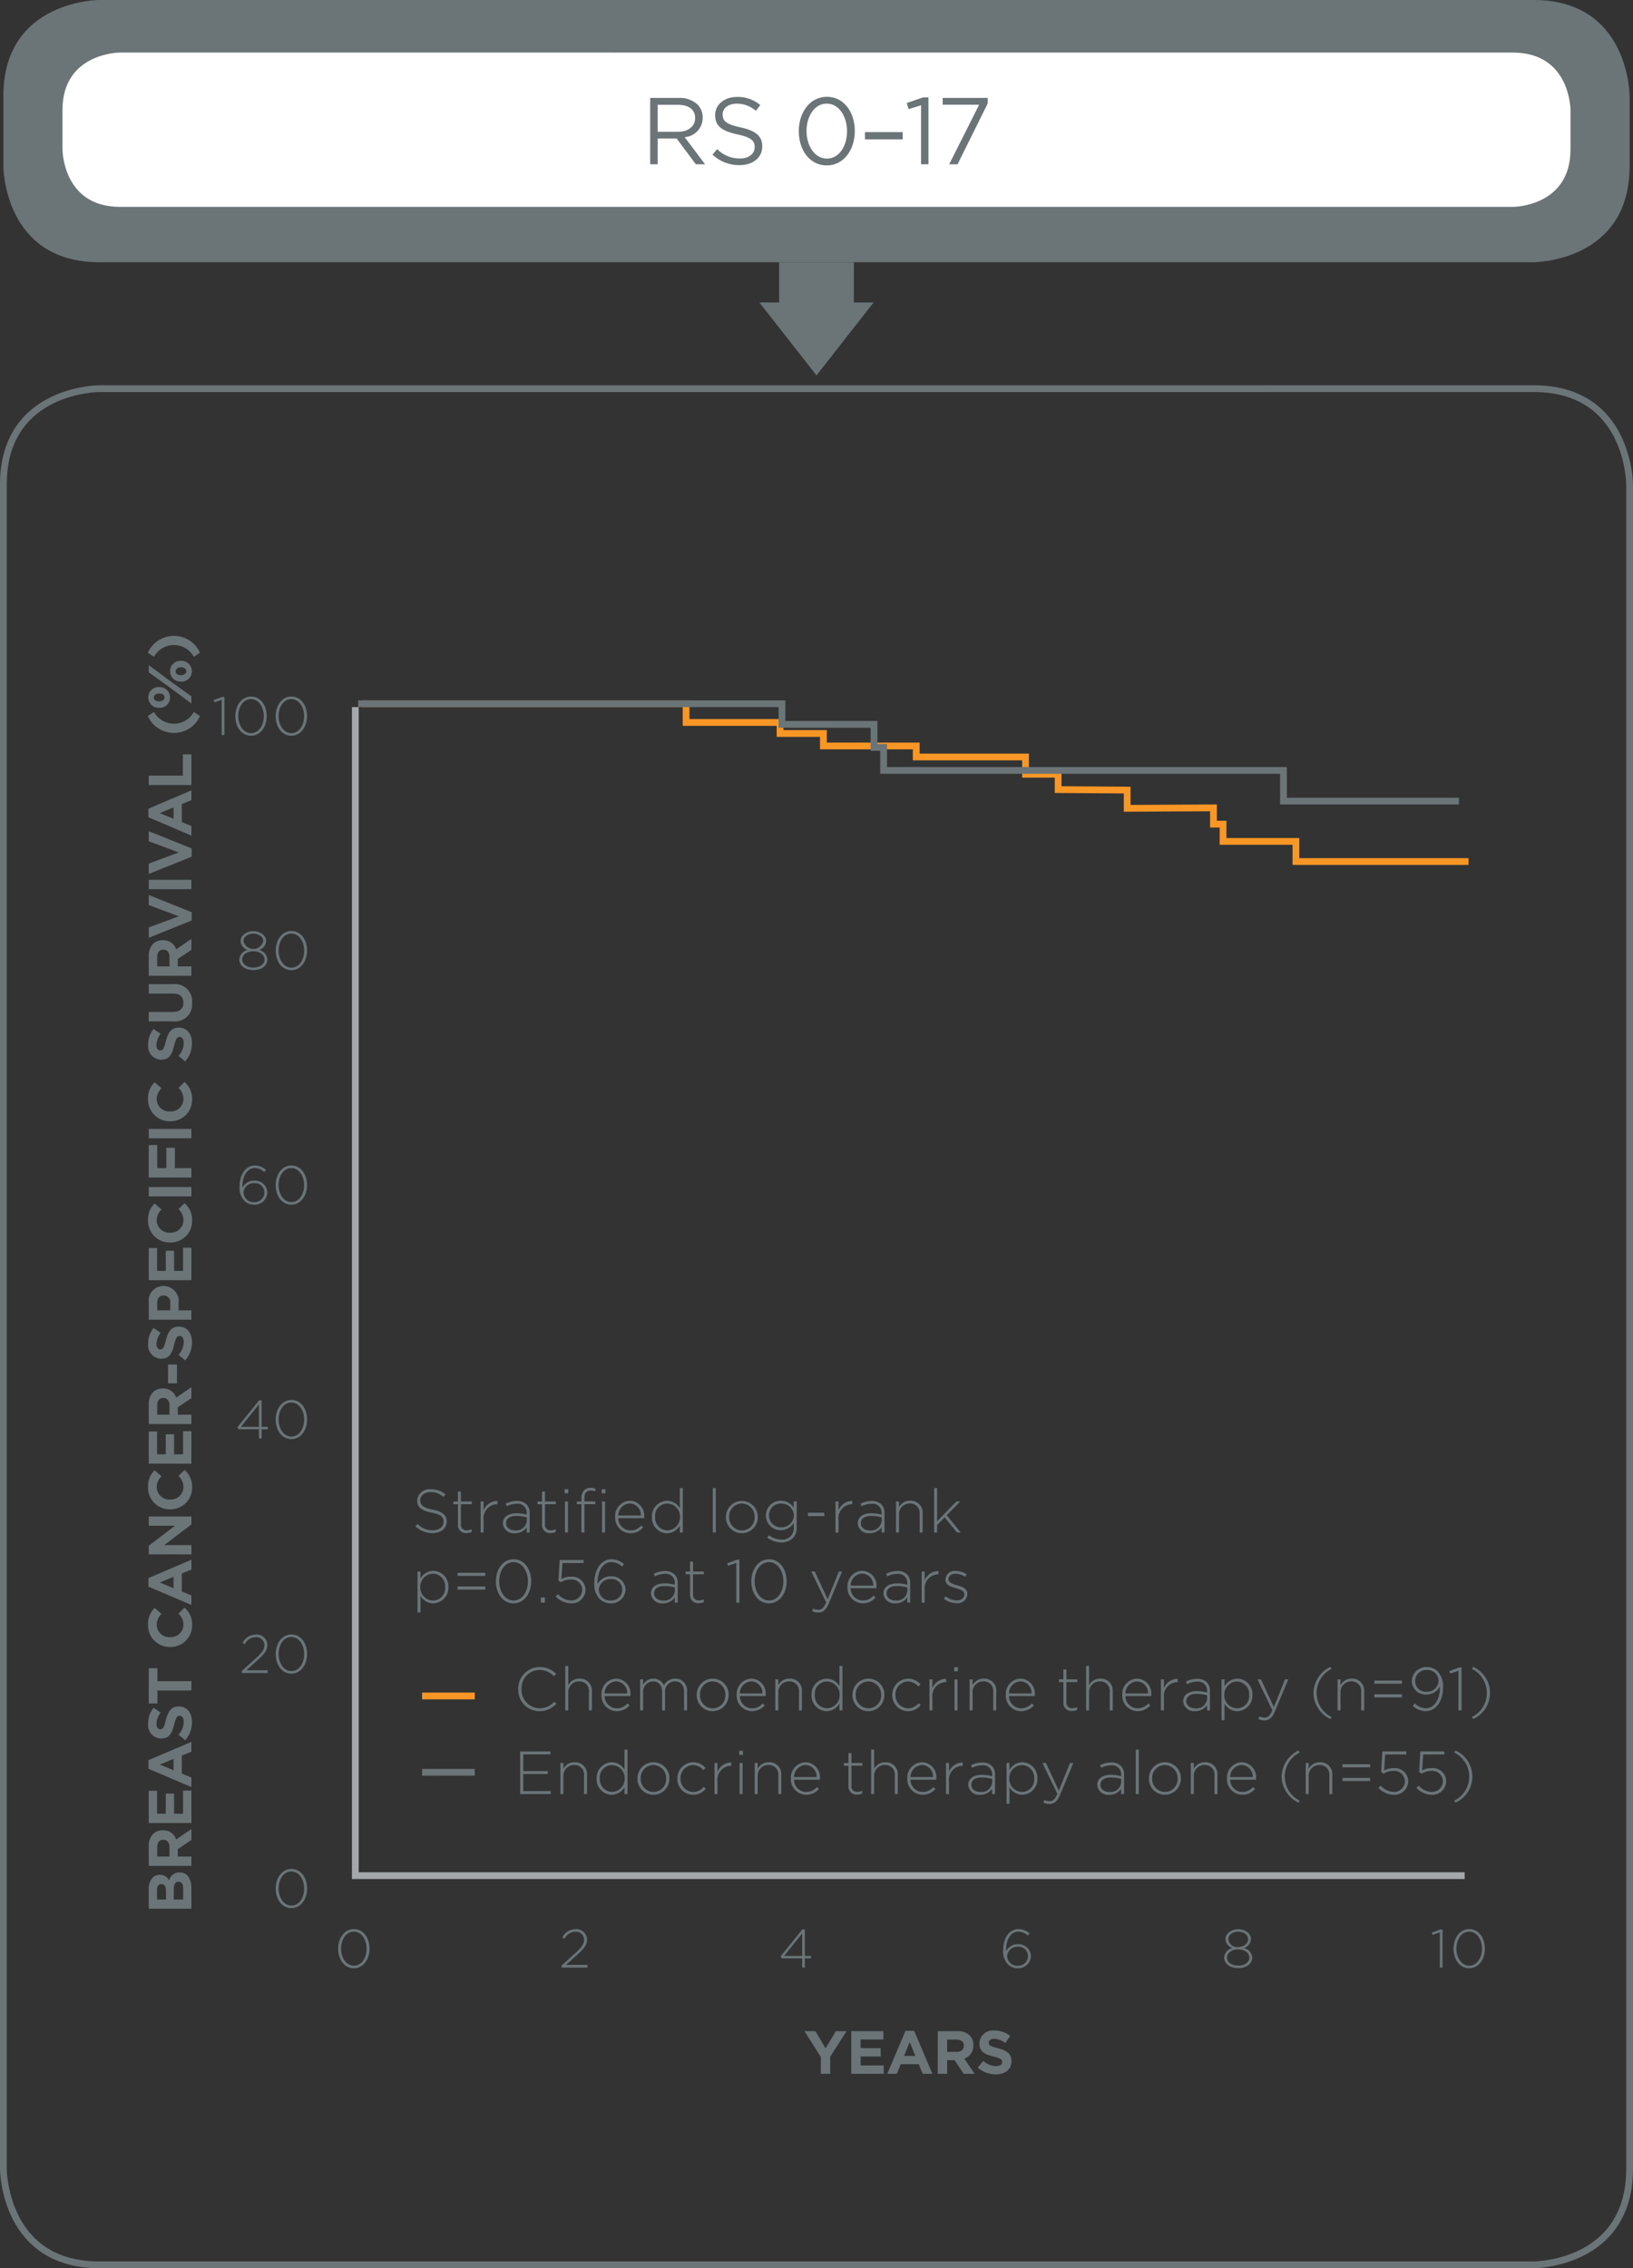
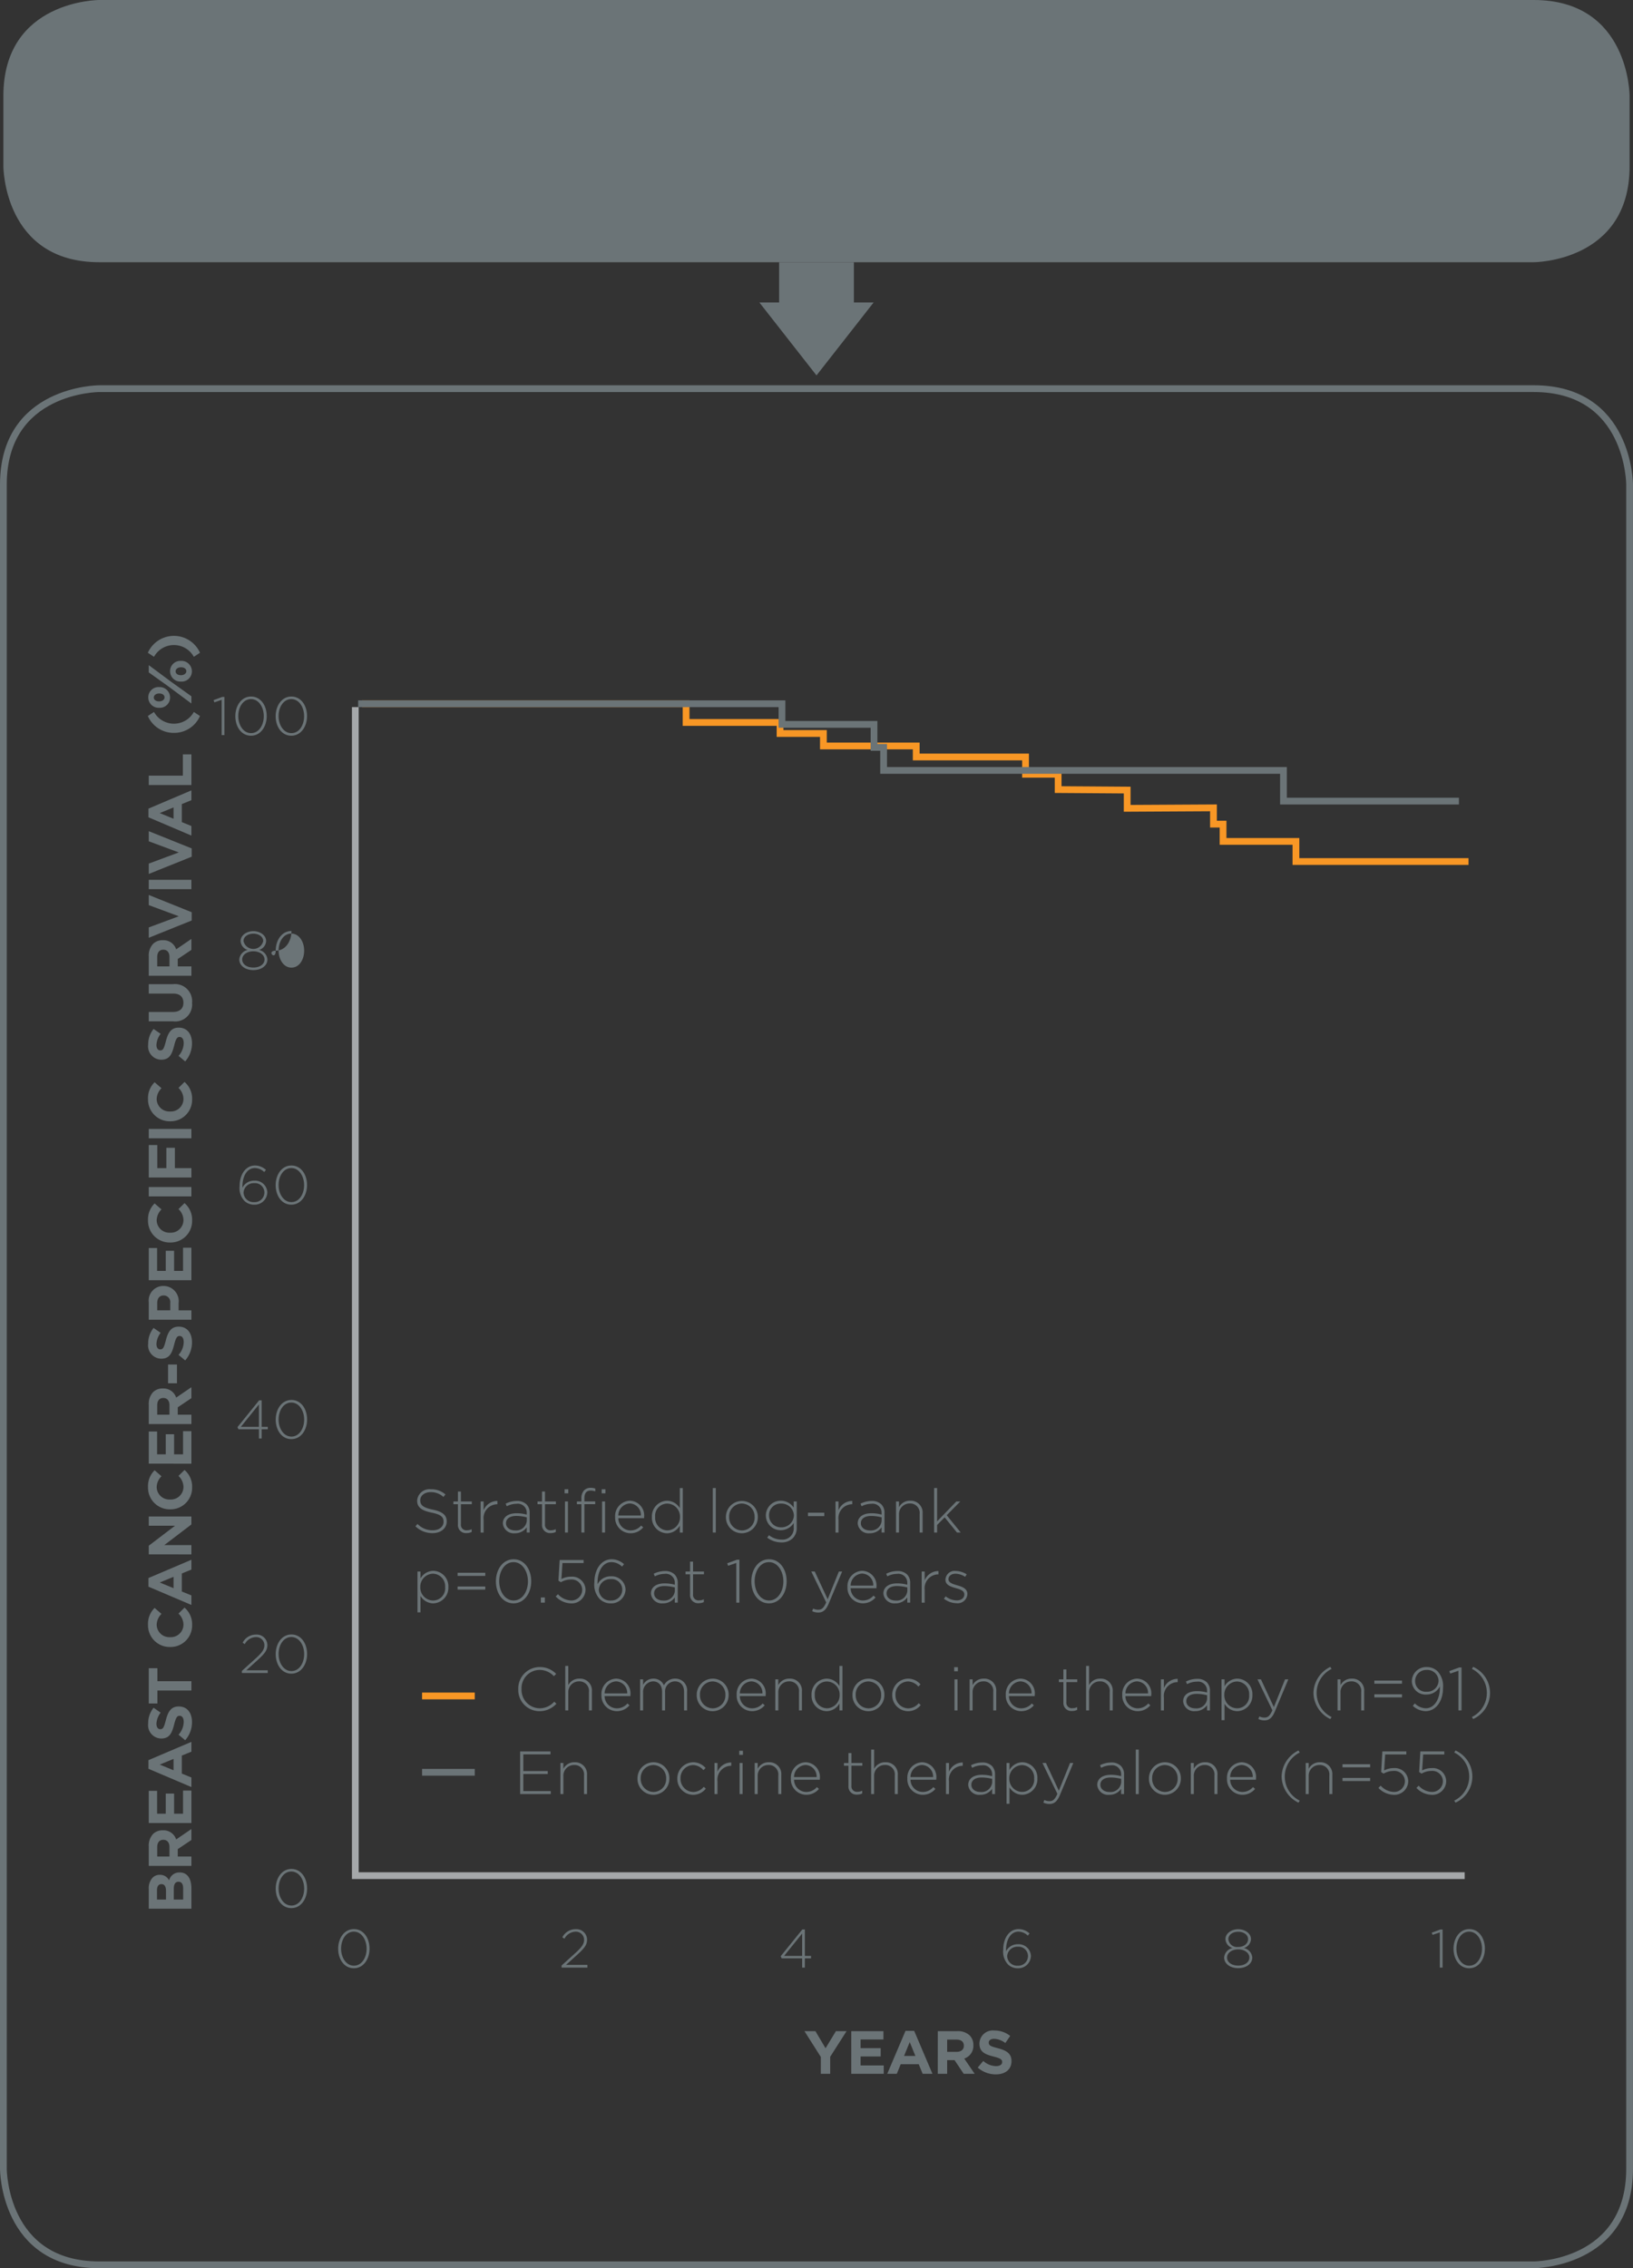
<svg xmlns="http://www.w3.org/2000/svg" viewBox="0 0 241.378 335.158">
  <rect x="0" y="0" width="241.378" height="335.158" fill="#333333" stroke="none" />
  <defs>
    <style>.a,.c,.d,.g{fill:none;}.b{clip-path:url(#a);}.c{stroke:#6b7477;}.d{stroke:#f89725;}.e{fill:#6b7477;}.f{fill:#fff;}.g{stroke:#a5a8aa;}.h{fill:#f89725;}</style>
    <clipPath id="a" transform="translate(-9 -7)">
      <rect class="a" width="259.378" height="343.158" />
    </clipPath>
  </defs>
  <title>OIQ_NP0-17</title>
  <g class="b">
    <path class="c" d="M23.673,64.43S9.5,64.43,9.5,78.6V327.485s0,14.173,14.173,14.173H235.7s14.174,0,14.174-14.173V78.6s0-14.173-14.174-14.173Z" transform="translate(-9 -7)" />
  </g>
  <polyline class="d" points="217.067 127.304 191.555 127.304 191.555 124.327 180.784 124.327 180.784 121.777 179.366 121.777 179.366 119.371 166.61 119.442 166.61 116.745 156.406 116.674 156.406 114.407 151.587 114.407 151.587 111.856 135.429 111.856 135.429 110.226 121.709 110.226 121.709 108.383 115.303 108.383 115.303 106.753 101.413 106.753 101.413 103.99 53.508 103.99" />
  <g class="b">
    <path class="e" d="M23.673,7S9.5,7,9.5,21.173v10.4s0,14.174,14.173,14.174H235.7s14.174,0,14.174-14.174v-10.4S249.878,7,235.7,7Z" transform="translate(-9 -7)" />
-     <path class="f" d="M26.734,14.764s-8.5,0-8.5,8.5v5.805s0,8.5,8.5,8.5H232.643s8.5,0,8.5-8.5v-5.8s0-8.5-8.5-8.5Z" transform="translate(-9 -7)" />
  </g>
-   <path class="e" d="M105.106,21.469h4.216a3.867,3.867,0,0,1,2.788.98,2.712,2.712,0,0,1,.756,1.934v.027a2.868,2.868,0,0,1-2.661,2.857l3.011,4.007h-1.359l-2.843-3.81h-2.8v3.81h-1.106Zm4.118,5c1.471,0,2.522-.757,2.522-2.018v-.027c0-1.205-.925-1.934-2.508-1.934h-3.026V26.47Z" transform="translate(-9 -7)" />
  <path class="e" d="M114.317,29.846l.687-.813a4.671,4.671,0,0,0,3.362,1.387c1.317,0,2.185-.7,2.185-1.667v-.028c0-.911-.49-1.429-2.55-1.864-2.254-.49-3.291-1.218-3.291-2.829V24c0-1.54,1.358-2.675,3.222-2.675a5.116,5.116,0,0,1,3.445,1.2l-.644.855a4.3,4.3,0,0,0-2.83-1.065c-1.274,0-2.087.7-2.087,1.583v.028c0,.924.5,1.443,2.662,1.9,2.185.476,3.193,1.275,3.193,2.773v.029c0,1.68-1.4,2.773-3.347,2.773A5.746,5.746,0,0,1,114.317,29.846Z" transform="translate(-9 -7)" />
  <path class="e" d="M127.072,26.4v-.028c0-2.745,1.638-5.07,4.16-5.07s4.118,2.3,4.118,5.043v.027c0,2.746-1.625,5.071-4.146,5.071C128.668,31.442,127.072,29.145,127.072,26.4Zm7.13,0v-.028c0-2.143-1.177-4.062-3-4.062s-2.984,1.877-2.984,4.035v.027c0,2.144,1.177,4.062,3.012,4.062S134.2,28.543,134.2,26.4Z" transform="translate(-9 -7)" />
  <path class="e" d="M136.857,26.525h5.575V27.6h-5.575Z" transform="translate(-9 -7)" />
  <path class="e" d="M145.146,22.548l-1.849.574-.266-.9,2.395-.827h.813v9.876h-1.093Z" transform="translate(-9 -7)" />
  <path class="e" d="M153.73,22.477h-5.393V21.469h6.654V22.3l-4.454,8.979H149.3Z" transform="translate(-9 -7)" />
  <path class="e" d="M41.762,110.412l-1.079.367-.113-.327,1.28-.472h.319v5.637h-.407Z" transform="translate(-9 -7)" />
  <path class="e" d="M43.786,112.835v-.017c0-1.543.9-2.894,2.327-2.894s2.311,1.336,2.311,2.879v.015c0,1.543-.9,2.895-2.327,2.895S43.786,114.378,43.786,112.835Zm4.206,0v-.017c0-1.3-.736-2.518-1.895-2.518s-1.879,1.2-1.879,2.5v.015c0,1.3.736,2.519,1.895,2.519S47.992,114.13,47.992,112.835Z" transform="translate(-9 -7)" />
  <path class="e" d="M49.746,112.835v-.017c0-1.543.9-2.894,2.327-2.894s2.311,1.336,2.311,2.879v.015c0,1.543-.9,2.895-2.327,2.895S49.746,114.378,49.746,112.835Zm4.206,0v-.017c0-1.3-.736-2.518-1.895-2.518s-1.879,1.2-1.879,2.5v.015c0,1.3.736,2.519,1.9,2.519S53.952,114.13,53.952,112.835Z" transform="translate(-9 -7)" />
  <path class="e" d="M44.371,148.769v-.015a1.572,1.572,0,0,1,1.239-1.384,1.453,1.453,0,0,1-1.047-1.3v-.016c0-.871.919-1.463,1.886-1.463s1.887.592,1.887,1.463v.016a1.454,1.454,0,0,1-1.047,1.3,1.573,1.573,0,0,1,1.239,1.384v.015c0,.928-.9,1.576-2.079,1.576S44.371,149.7,44.371,148.769Zm3.725.017v-.017c0-.695-.735-1.2-1.647-1.2s-1.647.5-1.647,1.2v.017c0,.631.616,1.183,1.647,1.183S48.1,149.417,48.1,148.786Zm-.192-2.719v-.016c0-.631-.639-1.087-1.455-1.087s-1.455.456-1.455,1.087v.016a1.495,1.495,0,0,0,2.91,0Z" transform="translate(-9 -7)" />
-   <path class="e" d="M49.754,147.482v-.015c0-1.544.9-2.9,2.327-2.9s2.311,1.335,2.311,2.878v.017c0,1.543-.9,2.894-2.327,2.894S49.754,149.025,49.754,147.482Zm4.206,0v-.015c0-1.3-.736-2.519-1.9-2.519s-1.879,1.2-1.879,2.5v.017c0,1.295.735,2.518,1.9,2.518S53.96,148.777,53.96,147.482Z" transform="translate(-9 -7)" />
+   <path class="e" d="M49.754,147.482v-.015c0-1.544.9-2.9,2.327-2.9v.017c0,1.543-.9,2.894-2.327,2.894S49.754,149.025,49.754,147.482Zm4.206,0v-.015c0-1.3-.736-2.519-1.9-2.519s-1.879,1.2-1.879,2.5v.017c0,1.295.735,2.518,1.9,2.518S53.96,148.777,53.96,147.482Z" transform="translate(-9 -7)" />
  <path class="e" d="M45.13,184.449a2.732,2.732,0,0,1-.712-2.183v-.016c0-1.687.888-3.03,2.279-3.03a2.446,2.446,0,0,1,1.616.647l-.265.32a2,2,0,0,0-1.383-.591c-1.127,0-1.831,1.167-1.831,2.742v.16a1.922,1.922,0,0,1,1.751-1.039,1.81,1.81,0,0,1,1.927,1.695v.016a1.864,1.864,0,0,1-1.959,1.839A2.019,2.019,0,0,1,45.13,184.449Zm2.951-1.264v-.015a1.394,1.394,0,0,0-1.519-1.344A1.493,1.493,0,0,0,45,183.21v.015a1.471,1.471,0,0,0,1.583,1.408A1.43,1.43,0,0,0,48.081,183.185Z" transform="translate(-9 -7)" />
  <path class="e" d="M49.746,182.131v-.017c0-1.543.9-2.894,2.327-2.894s2.311,1.336,2.311,2.879v.015c0,1.543-.9,2.895-2.327,2.895S49.746,183.674,49.746,182.131Zm4.206,0v-.017c0-1.3-.736-2.518-1.895-2.518s-1.879,1.2-1.879,2.5v.015c0,1.3.736,2.519,1.9,2.519S53.952,183.426,53.952,182.131Z" transform="translate(-9 -7)" />
  <path class="e" d="M47.273,218.193h-3.03l-.144-.311,3.2-3.958h.376v3.91h.911v.359h-.911v1.367h-.4Zm0-.359v-3.311l-2.67,3.311Z" transform="translate(-9 -7)" />
  <path class="e" d="M49.754,216.778v-.015c0-1.544.9-2.9,2.327-2.9s2.311,1.335,2.311,2.878v.017c0,1.543-.9,2.894-2.327,2.894S49.754,218.321,49.754,216.778Zm4.206,0v-.015c0-1.3-.735-2.519-1.9-2.519s-1.878,1.2-1.878,2.5v.017c0,1.295.735,2.518,1.894,2.518S53.96,218.073,53.96,216.778Z" transform="translate(-9 -7)" />
  <path class="e" d="M44.754,253.9l2.087-1.886c.92-.839,1.24-1.32,1.24-1.911a1.208,1.208,0,0,0-1.264-1.2,1.92,1.92,0,0,0-1.639,1.04l-.312-.208a2.184,2.184,0,0,1,1.991-1.2,1.568,1.568,0,0,1,1.664,1.535v.016c0,.767-.416,1.279-1.4,2.175l-1.711,1.55h3.166v.4H44.754Z" transform="translate(-9 -7)" />
  <path class="e" d="M49.754,251.427v-.017c0-1.543.9-2.894,2.327-2.894s2.311,1.335,2.311,2.878v.016c0,1.543-.9,2.9-2.327,2.9S49.754,252.97,49.754,251.427Zm4.206,0v-.017c0-1.3-.736-2.519-1.9-2.519s-1.879,1.2-1.879,2.5v.016c0,1.3.735,2.519,1.9,2.519S53.96,252.722,53.96,251.427Z" transform="translate(-9 -7)" />
  <path class="e" d="M49.754,286.075v-.017c0-1.542.9-2.894,2.327-2.894s2.311,1.336,2.311,2.879v.015c0,1.543-.9,2.895-2.327,2.895S49.754,287.618,49.754,286.075Zm4.206,0v-.017c0-1.3-.736-2.518-1.9-2.518s-1.879,1.2-1.879,2.5v.015c0,1.3.735,2.519,1.9,2.519S53.96,287.37,53.96,286.075Z" transform="translate(-9 -7)" />
  <path class="e" d="M30.989,289.038v-2.926a2.275,2.275,0,0,1,.558-1.648,1.449,1.449,0,0,1,1.071-.432h.018a1.467,1.467,0,0,1,1.36.828,1.54,1.54,0,0,1,1.548-1.179h.018c1.152,0,1.729.936,1.729,2.359v3Zm1.863-3.629c-.414,0-.648.324-.648.91v1.368h1.333v-1.278c0-.612-.2-1-.667-1Zm1.837.676v1.6h1.386V286.04c0-.612-.216-.982-.684-.982h-.018C34.95,285.058,34.689,285.374,34.689,286.085Z" transform="translate(-9 -7)" />
  <path class="e" d="M30.989,282.711V279.83a2.511,2.511,0,0,1,.639-1.837,1.977,1.977,0,0,1,1.44-.539h.018a1.957,1.957,0,0,1,1.954,1.35l2.251-1.539v1.62l-2.017,1.35v1.09h2.017v1.386Zm3.06-2.79c0-.676-.36-1.063-.891-1.063H33.14c-.594,0-.9.414-.9,1.089v1.378h1.809Z" transform="translate(-9 -7)" />
  <path class="e" d="M30.989,276.375v-4.753h1.233V275H33.5v-2.971h1.233V275h1.323v-3.42h1.234v4.8Z" transform="translate(-9 -7)" />
  <path class="e" d="M30.944,268.364v-1.278l6.347-2.7v1.449l-1.414.576v2.664l1.414.576v1.414Zm3.709-1.459-2.044.838,2.044.838Z" transform="translate(-9 -7)" />
  <path class="e" d="M36.372,264.143l-.981-.818a2.893,2.893,0,0,0,.765-1.882c0-.567-.225-.909-.594-.909h-.018c-.351,0-.531.216-.8,1.27-.325,1.269-.676,2.087-1.927,2.087H32.8a1.971,1.971,0,0,1-1.9-2.205,3.648,3.648,0,0,1,.8-2.34l1.044.719a2.962,2.962,0,0,0-.621,1.639c0,.531.243.811.549.811h.018c.415,0,.549-.27.829-1.36.333-1.278.792-2,1.89-2h.018c1.251,0,1.953.953,1.953,2.313A4.005,4.005,0,0,1,36.372,264.143Z" transform="translate(-9 -7)" />
  <path class="e" d="M32.267,256.8v1.918H30.989V253.5h1.278v1.918h5.024V256.8Z" transform="translate(-9 -7)" />
  <path class="e" d="M34.158,250.365H34.14a3.2,3.2,0,0,1-3.26-3.286,3.251,3.251,0,0,1,.973-2.484l1.017.881a2.33,2.33,0,0,0-.711,1.613,1.867,1.867,0,0,0,1.963,1.826h.018a1.87,1.87,0,0,0,1.98-1.826,2.274,2.274,0,0,0-.738-1.657l.891-.882a3.221,3.221,0,0,1,1.125,2.584A3.181,3.181,0,0,1,34.158,250.365Z" transform="translate(-9 -7)" />
  <path class="e" d="M30.944,241.454v-1.277l6.347-2.7v1.45l-1.414.576v2.665l1.414.576v1.413ZM34.653,240l-2.044.837,2.044.838Z" transform="translate(-9 -7)" />
  <path class="e" d="M30.989,236.677V235.4l3.88-2.952h-3.88v-1.368h6.3v1.179l-4.007,3.052h4.007v1.369Z" transform="translate(-9 -7)" />
  <path class="e" d="M34.158,230.025H34.14a3.2,3.2,0,0,1-3.26-3.286,3.251,3.251,0,0,1,.973-2.484l1.017.882a2.325,2.325,0,0,0-.711,1.612,1.867,1.867,0,0,0,1.963,1.826h.018a1.87,1.87,0,0,0,1.98-1.826,2.274,2.274,0,0,0-.738-1.657l.891-.882a3.221,3.221,0,0,1,1.125,2.584A3.181,3.181,0,0,1,34.158,230.025Z" transform="translate(-9 -7)" />
  <path class="e" d="M30.989,223.275v-4.753h1.233V221.9H33.5v-2.97h1.233v2.97h1.323v-3.42h1.234v4.8Z" transform="translate(-9 -7)" />
  <path class="e" d="M30.989,217.425v-2.881a2.511,2.511,0,0,1,.639-1.836,1.973,1.973,0,0,1,1.44-.54h.018a1.957,1.957,0,0,1,1.954,1.35l2.251-1.539v1.62l-2.017,1.351v1.089h2.017v1.386Zm3.06-2.79c0-.675-.36-1.063-.891-1.063H33.14c-.594,0-.9.414-.9,1.089v1.378h1.809Z" transform="translate(-9 -7)" />
  <path class="e" d="M33.842,211.4v-2.773h1.315V211.4Z" transform="translate(-9 -7)" />
  <path class="e" d="M36.372,208.02l-.981-.819a2.891,2.891,0,0,0,.765-1.882c0-.566-.225-.908-.594-.908h-.018c-.351,0-.531.215-.8,1.269-.325,1.269-.676,2.088-1.927,2.088H32.8a1.971,1.971,0,0,1-1.9-2.205,3.648,3.648,0,0,1,.8-2.341l1.044.72a2.962,2.962,0,0,0-.621,1.639c0,.531.243.81.549.81h.018c.415,0,.549-.27.829-1.359.333-1.279.792-2,1.89-2h.018c1.251,0,1.953.954,1.953,2.314A4.005,4.005,0,0,1,36.372,208.02Z" transform="translate(-9 -7)" />
  <path class="e" d="M30.989,202.009v-2.576a2.159,2.159,0,0,1,2.179-2.413h.017a2.253,2.253,0,0,1,2.215,2.549v1.053h1.891v1.387Zm3.178-2.486a.977.977,0,0,0-.955-1.1h-.018c-.621,0-.954.432-.954,1.126v1.071h1.927Z" transform="translate(-9 -7)" />
  <path class="e" d="M30.989,196.167v-4.753h1.233v3.376H33.5v-2.971h1.233v2.971h1.323v-3.421h1.234v4.8Z" transform="translate(-9 -7)" />
  <path class="e" d="M34.158,190.6H34.14a3.2,3.2,0,0,1-3.26-3.287,3.255,3.255,0,0,1,.973-2.485l1.017.883a2.325,2.325,0,0,0-.711,1.611,1.868,1.868,0,0,0,1.963,1.828h.018a1.872,1.872,0,0,0,1.98-1.828,2.276,2.276,0,0,0-.738-1.656l.891-.883a3.224,3.224,0,0,1,1.125,2.584A3.18,3.18,0,0,1,34.158,190.6Z" transform="translate(-9 -7)" />
  <path class="e" d="M30.989,183.784V182.4h6.3v1.387Z" transform="translate(-9 -7)" />
  <path class="e" d="M30.989,180.993v-4.8h1.26v3.412H33.59V176.6h1.261v3.007h2.44v1.386Z" transform="translate(-9 -7)" />
  <path class="e" d="M30.989,175.2v-1.387h6.3V175.2Z" transform="translate(-9 -7)" />
  <path class="e" d="M34.158,172.686H34.14a3.2,3.2,0,0,1-3.26-3.285,3.252,3.252,0,0,1,.973-2.485l1.017.882a2.327,2.327,0,0,0-.711,1.612,1.867,1.867,0,0,0,1.963,1.827h.018a1.871,1.871,0,0,0,1.98-1.827,2.278,2.278,0,0,0-.738-1.657l.891-.882a3.221,3.221,0,0,1,1.125,2.584A3.18,3.18,0,0,1,34.158,172.686Z" transform="translate(-9 -7)" />
  <path class="e" d="M36.372,163.84l-.981-.82a2.888,2.888,0,0,0,.765-1.88c0-.569-.225-.911-.594-.911h-.018c-.351,0-.531.217-.8,1.27-.325,1.269-.676,2.089-1.927,2.089H32.8a1.972,1.972,0,0,1-1.9-2.206,3.648,3.648,0,0,1,.8-2.34l1.044.72a2.953,2.953,0,0,0-.621,1.638c0,.532.243.81.549.81h.018c.415,0,.549-.27.829-1.36.333-1.277.792-2,1.89-2h.018c1.251,0,1.953.955,1.953,2.314A4.011,4.011,0,0,1,36.372,163.84Z" transform="translate(-9 -7)" />
  <path class="e" d="M34.59,157.918h-3.6v-1.386h3.565c1.026,0,1.557-.514,1.557-1.359s-.513-1.36-1.512-1.36h-3.61v-1.386h3.556a2.536,2.536,0,0,1,2.845,2.763A2.5,2.5,0,0,1,34.59,157.918Z" transform="translate(-9 -7)" />
  <path class="e" d="M30.989,151.186v-2.88a2.511,2.511,0,0,1,.639-1.837,1.978,1.978,0,0,1,1.44-.54h.018a1.956,1.956,0,0,1,1.954,1.349l2.251-1.539v1.621l-2.017,1.35v1.09h2.017v1.386Zm3.06-2.791c0-.675-.36-1.062-.891-1.062H33.14c-.594,0-.9.414-.9,1.09V149.8h1.809Z" transform="translate(-9 -7)" />
  <path class="e" d="M30.989,145.57v-1.53l4.438-1.649-4.438-1.646v-1.5l6.346,2.548v1.224Z" transform="translate(-9 -7)" />
  <path class="e" d="M30.989,138.388V137h6.3v1.386Z" transform="translate(-9 -7)" />
  <path class="e" d="M30.989,136.139v-1.531l4.438-1.648-4.438-1.647v-1.495l6.346,2.548v1.225Z" transform="translate(-9 -7)" />
  <path class="e" d="M30.944,127.767v-1.278l6.347-2.7v1.449l-1.414.576v2.666l1.414.577v1.413Zm3.709-1.458-2.044.837,2.044.837Z" transform="translate(-9 -7)" />
  <path class="e" d="M30.989,123v-1.386H36.03V118.47h1.261V123Z" transform="translate(-9 -7)" />
  <path class="e" d="M34.707,115.294a4.156,4.156,0,0,1-3.853-2.493l.909-.6a3.364,3.364,0,0,0,5.888,0l.909.6A4.157,4.157,0,0,1,34.707,115.294Z" transform="translate(-9 -7)" />
  <path class="e" d="M32.546,111.587h-.018a1.533,1.533,0,0,1-1.611-1.54,1.514,1.514,0,0,1,1.593-1.521h.018a1.539,1.539,0,0,1,1.612,1.539A1.515,1.515,0,0,1,32.546,111.587Zm-1.557-5.231v-1.072l3.394,2.522,2.908,2.08v1.07L33.9,108.435Zm1.521,4.285h.018c.423,0,.792-.234.792-.594,0-.378-.369-.576-.774-.576h-.018c-.423,0-.792.234-.792.594C31.736,110.443,32.1,110.641,32.51,110.641Zm3.259-2.925h-.018a1.533,1.533,0,0,1-1.611-1.54,1.514,1.514,0,0,1,1.593-1.522h.018a1.54,1.54,0,0,1,1.612,1.54A1.516,1.516,0,0,1,35.769,107.716Zm0-2.116h-.018c-.423,0-.792.234-.792.594,0,.378.36.576.774.576h.018c.423,0,.792-.234.792-.594C36.543,105.8,36.174,105.6,35.769,105.6Z" transform="translate(-9 -7)" />
  <path class="e" d="M37.651,104.054a3.361,3.361,0,0,0-5.888,0l-.909-.6a4.223,4.223,0,0,1,7.706,0Z" transform="translate(-9 -7)" />
  <path class="e" d="M130.329,310.946l-2.422-3.816h1.621l1.5,2.529,1.531-2.529h1.575l-2.422,3.79v2.512h-1.386Z" transform="translate(-9 -7)" />
  <path class="e" d="M134.829,307.13h4.753v1.233h-3.376v1.278h2.971v1.234h-2.971V312.2h3.421v1.234h-4.8Z" transform="translate(-9 -7)" />
  <path class="e" d="M142.848,307.085h1.278l2.7,6.347h-1.449l-.576-1.415h-2.665l-.576,1.415h-1.414Zm1.459,3.709-.838-2.044-.837,2.044Z" transform="translate(-9 -7)" />
  <path class="e" d="M147.618,307.13H150.5a2.51,2.51,0,0,1,1.836.638,1.982,1.982,0,0,1,.54,1.441v.018a1.958,1.958,0,0,1-1.35,1.954l1.539,2.251h-1.62l-1.351-2.017H149v2.017h-1.386Zm2.79,3.06c.676,0,1.063-.36,1.063-.891v-.018c0-.6-.414-.9-1.09-.9H149v1.809Z" transform="translate(-9 -7)" />
  <path class="e" d="M153.522,312.513l.819-.981a2.89,2.89,0,0,0,1.881.765c.568,0,.909-.225.909-.594v-.019c0-.35-.215-.531-1.269-.8-1.269-.325-2.089-.676-2.089-1.927v-.018a1.972,1.972,0,0,1,2.206-1.9,3.645,3.645,0,0,1,2.341.8l-.72,1.044a2.959,2.959,0,0,0-1.639-.621c-.531,0-.81.243-.81.549v.018c0,.414.27.549,1.359.828,1.279.333,2,.792,2,1.891v.017c0,1.252-.954,1.954-2.314,1.954A4.007,4.007,0,0,1,153.522,312.513Z" transform="translate(-9 -7)" />
  <path class="e" d="M58.984,294.961v-.017c0-1.543.9-2.894,2.328-2.894s2.31,1.336,2.31,2.879v.015c0,1.543-.9,2.895-2.327,2.895S58.984,296.5,58.984,294.961Zm4.206,0v-.017c0-1.3-.735-2.518-1.895-2.518s-1.878,1.2-1.878,2.5v.015c0,1.3.735,2.519,1.895,2.519S63.19,296.256,63.19,294.961Z" transform="translate(-9 -7)" />
  <path class="e" d="M92.009,297.431l2.087-1.887c.919-.839,1.239-1.319,1.239-1.911a1.208,1.208,0,0,0-1.263-1.2,1.921,1.921,0,0,0-1.639,1.041l-.312-.208a2.181,2.181,0,0,1,1.991-1.2,1.568,1.568,0,0,1,1.663,1.535v.016c0,.768-.416,1.279-1.4,2.175l-1.711,1.551h3.166v.4H92.009Z" transform="translate(-9 -7)" />
  <path class="e" d="M127.567,296.376h-3.03l-.144-.313,3.2-3.957h.376v3.91h.911v.36h-.911v1.367h-.4Zm0-.36v-3.31l-2.67,3.31Z" transform="translate(-9 -7)" />
  <path class="e" d="M158,297.279a2.731,2.731,0,0,1-.711-2.182v-.017c0-1.687.887-3.03,2.278-3.03a2.446,2.446,0,0,1,1.616.647l-.265.32a2,2,0,0,0-1.383-.591c-1.127,0-1.831,1.167-1.831,2.742v.16a1.923,1.923,0,0,1,1.752-1.039,1.809,1.809,0,0,1,1.926,1.695V296a1.863,1.863,0,0,1-1.959,1.839A2.019,2.019,0,0,1,158,297.279Zm2.951-1.263V296a1.394,1.394,0,0,0-1.519-1.344,1.493,1.493,0,0,0-1.56,1.384v.016a1.472,1.472,0,0,0,1.584,1.407A1.429,1.429,0,0,0,160.951,296.016Z" transform="translate(-9 -7)" />
  <path class="e" d="M189.945,296.248v-.017a1.569,1.569,0,0,1,1.239-1.382,1.453,1.453,0,0,1-1.047-1.3v-.016c0-.871.919-1.463,1.886-1.463s1.888.592,1.888,1.463v.016a1.454,1.454,0,0,1-1.048,1.3,1.572,1.572,0,0,1,1.24,1.382v.017c0,.927-.9,1.575-2.08,1.575S189.945,297.175,189.945,296.248Zm3.725.016v-.016c0-.7-.735-1.2-1.647-1.2s-1.647.5-1.647,1.2v.016c0,.631.616,1.183,1.647,1.183S193.67,296.9,193.67,296.264Zm-.191-2.719v-.016c0-.632-.64-1.088-1.456-1.088s-1.455.456-1.455,1.088v.016a1.3,1.3,0,0,0,1.455,1.151C192.815,294.7,193.479,294.232,193.479,293.545Z" transform="translate(-9 -7)" />
  <path class="e" d="M221.824,292.538l-1.079.367-.112-.327,1.279-.472h.32v5.637h-.408Z" transform="translate(-9 -7)" />
  <path class="e" d="M223.849,294.961v-.017c0-1.543.9-2.894,2.327-2.894s2.31,1.336,2.31,2.879v.015c0,1.543-.9,2.895-2.326,2.895S223.849,296.5,223.849,294.961Zm4.206,0v-.017c0-1.3-.736-2.518-1.9-2.518s-1.879,1.2-1.879,2.5v.015c0,1.3.735,2.519,1.895,2.519S228.055,296.256,228.055,294.961Z" transform="translate(-9 -7)" />
  <path class="e" d="M70.405,232.534l.306-.351a3.059,3.059,0,0,0,2.26.936c.945,0,1.593-.531,1.593-1.251v-.018c0-.667-.351-1.053-1.783-1.341-1.512-.307-2.124-.82-2.124-1.774v-.018a1.823,1.823,0,0,1,2.026-1.657,3.136,3.136,0,0,1,2.16.766l-.3.369a2.715,2.715,0,0,0-1.881-.712c-.928,0-1.54.532-1.54,1.189v.018c0,.666.342,1.072,1.836,1.377,1.459.3,2.071.82,2.071,1.738v.018c0,1.017-.873,1.719-2.089,1.719A3.586,3.586,0,0,1,70.405,232.534Z" transform="translate(-9 -7)" />
  <path class="e" d="M76.687,232.273v-3.007h-.666v-.405h.666v-1.468h.441v1.468h1.611v.405H77.128v2.962a.805.805,0,0,0,.918.891,1.534,1.534,0,0,0,.675-.162v.414a1.685,1.685,0,0,1-.747.162A1.174,1.174,0,0,1,76.687,232.273Z" transform="translate(-9 -7)" />
  <path class="e" d="M80.044,228.861h.441v1.305a2.172,2.172,0,0,1,2.035-1.377v.486h-.045a2.047,2.047,0,0,0-1.99,2.3v1.881h-.441Z" transform="translate(-9 -7)" />
  <path class="e" d="M83.329,232.12V232.1c0-.954.819-1.494,2.007-1.494a5.483,5.483,0,0,1,1.522.2v-.2a1.322,1.322,0,0,0-1.513-1.4,3.075,3.075,0,0,0-1.44.369l-.162-.387a3.689,3.689,0,0,1,1.63-.4,1.983,1.983,0,0,1,1.449.5,1.745,1.745,0,0,1,.468,1.3v2.862h-.432v-.765a2.088,2.088,0,0,1-1.755.873A1.6,1.6,0,0,1,83.329,232.12Zm3.538-.388v-.521A6.041,6.041,0,0,0,85.31,231c-.973,0-1.513.431-1.513,1.071v.018c0,.666.63,1.053,1.332,1.053A1.577,1.577,0,0,0,86.867,231.732Z" transform="translate(-9 -7)" />
  <path class="e" d="M89.115,232.273v-3.007h-.666v-.405h.666v-1.468h.442v1.468h1.611v.405H89.557v2.962a.805.805,0,0,0,.918.891,1.537,1.537,0,0,0,.675-.162v.414a1.685,1.685,0,0,1-.747.162A1.174,1.174,0,0,1,89.115,232.273Z" transform="translate(-9 -7)" />
  <path class="e" d="M92.455,227.06H93v.6h-.549Zm.054,1.8h.441v4.591h-.441Z" transform="translate(-9 -7)" />
  <path class="e" d="M94.939,229.266h-.667v-.405h.667v-.45a1.657,1.657,0,0,1,.405-1.2,1.308,1.308,0,0,1,.963-.361,1.947,1.947,0,0,1,.684.109v.414a2.142,2.142,0,0,0-.684-.117c-.63,0-.928.378-.928,1.161v.441h1.6v.405h-1.6v4.186h-.44Zm3-2.206h.548v.6h-.548Zm.053,1.8h.442v4.591H97.99Z" transform="translate(-9 -7)" />
  <path class="e" d="M99.924,231.166v-.019a2.263,2.263,0,0,1,2.179-2.394,2.174,2.174,0,0,1,2.107,2.4,1.161,1.161,0,0,1-.009.181h-3.808a1.82,1.82,0,0,0,1.8,1.809,2.064,2.064,0,0,0,1.576-.72l.306.27a2.415,2.415,0,0,1-1.9.864A2.282,2.282,0,0,1,99.924,231.166Zm3.808-.226a1.7,1.7,0,0,0-1.647-1.782,1.789,1.789,0,0,0-1.692,1.782Z" transform="translate(-9 -7)" />
  <path class="e" d="M105.36,231.175v-.019a2.3,2.3,0,0,1,2.233-2.4,2.211,2.211,0,0,1,1.891,1.1v-2.97h.441v6.571h-.441v-1.026a2.219,2.219,0,0,1-1.891,1.134A2.28,2.28,0,0,1,105.36,231.175Zm4.151-.009v-.019a1.918,1.918,0,0,0-1.873-1.971,1.8,1.8,0,0,0-1.8,1.963v.017a1.849,1.849,0,0,0,1.8,1.982A1.924,1.924,0,0,0,109.511,231.166Z" transform="translate(-9 -7)" />
  <path class="e" d="M114.36,226.881h.441v6.571h-.441Z" transform="translate(-9 -7)" />
  <path class="e" d="M116.3,231.175v-.019a2.359,2.359,0,1,1,4.718-.017v.017a2.373,2.373,0,0,1-2.368,2.4A2.347,2.347,0,0,1,116.3,231.175Zm4.24,0v-.019a1.925,1.925,0,0,0-1.89-1.989,1.894,1.894,0,0,0-1.873,1.972v.017a1.925,1.925,0,0,0,1.89,1.99A1.894,1.894,0,0,0,120.544,231.175Z" transform="translate(-9 -7)" />
  <path class="e" d="M122.406,234.209l.261-.36a3.006,3.006,0,0,0,1.855.648,1.651,1.651,0,0,0,1.8-1.783v-.666a2.283,2.283,0,0,1-1.918,1.062,2.174,2.174,0,0,1-2.2-2.161v-.017a2.183,2.183,0,0,1,2.2-2.179,2.282,2.282,0,0,1,1.918,1.026v-.918h.441v3.88a2.128,2.128,0,0,1-.585,1.558,2.328,2.328,0,0,1-1.665.612A3.467,3.467,0,0,1,122.406,234.209Zm3.943-3.269v-.017a1.822,1.822,0,0,0-1.9-1.747,1.7,1.7,0,0,0-1.774,1.738v.018a1.744,1.744,0,0,0,1.774,1.755A1.834,1.834,0,0,0,126.349,230.94Z" transform="translate(-9 -7)" />
  <path class="e" d="M128.427,230.526h2.413v.5h-2.413Z" transform="translate(-9 -7)" />
  <path class="e" d="M132.5,228.861h.441v1.305a2.173,2.173,0,0,1,2.035-1.377v.486h-.045a2.047,2.047,0,0,0-1.99,2.3v1.881H132.5Z" transform="translate(-9 -7)" />
  <path class="e" d="M135.78,232.12V232.1c0-.954.819-1.494,2.008-1.494a5.481,5.481,0,0,1,1.521.2v-.2a1.322,1.322,0,0,0-1.513-1.4,3.075,3.075,0,0,0-1.44.369l-.162-.387a3.689,3.689,0,0,1,1.63-.4,1.983,1.983,0,0,1,1.449.5,1.745,1.745,0,0,1,.468,1.3v2.862h-.432v-.765a2.088,2.088,0,0,1-1.755.873A1.6,1.6,0,0,1,135.78,232.12Zm3.538-.388v-.521a6.041,6.041,0,0,0-1.557-.207c-.973,0-1.513.431-1.513,1.071v.018c0,.666.63,1.053,1.333,1.053A1.576,1.576,0,0,0,139.318,231.732Z" transform="translate(-9 -7)" />
  <path class="e" d="M141.441,228.861h.441v.855a1.8,1.8,0,0,1,1.657-.963,1.748,1.748,0,0,1,1.836,1.89v2.809h-.441v-2.727a1.4,1.4,0,0,0-1.458-1.567,1.575,1.575,0,0,0-1.594,1.639v2.655h-.441Z" transform="translate(-9 -7)" />
  <path class="e" d="M147.075,226.881h.441v4.924l2.844-2.944h.586l-2.008,2.034,2.071,2.557h-.558l-1.819-2.241-1.116,1.125v1.116h-.441Z" transform="translate(-9 -7)" />
  <path class="e" d="M70.711,239.22h.441v1.026a2.215,2.215,0,0,1,1.891-1.134,2.28,2.28,0,0,1,2.232,2.386v.018a2.3,2.3,0,0,1-2.232,2.4,2.208,2.208,0,0,1-1.891-1.1v2.431h-.441Zm4.087,2.313v-.017a1.847,1.847,0,0,0-1.8-1.981,1.923,1.923,0,0,0-1.873,1.972v.017A1.917,1.917,0,0,0,73,243.5,1.8,1.8,0,0,0,74.8,241.533Z" transform="translate(-9 -7)" />
  <path class="e" d="M76.642,239.4h4.087v.459H76.642Zm0,2.026h4.087v.459H76.642Z" transform="translate(-9 -7)" />
  <path class="e" d="M82.3,240.679v-.019c0-1.737,1.018-3.259,2.62-3.259s2.6,1.5,2.6,3.241v.018c0,1.737-1.017,3.259-2.62,3.259S82.3,242.416,82.3,240.679Zm4.736,0v-.019c0-1.467-.828-2.836-2.134-2.836s-2.115,1.351-2.115,2.818v.018c0,1.459.828,2.836,2.133,2.836S87.038,242.137,87.038,240.679Z" transform="translate(-9 -7)" />
  <path class="e" d="M88.945,243.046h.594v.765h-.594Z" transform="translate(-9 -7)" />
  <path class="e" d="M91.141,242.9l.333-.333a2.768,2.768,0,0,0,1.89.927,1.6,1.6,0,0,0,1.693-1.584v-.019a1.557,1.557,0,0,0-1.729-1.494,2.844,2.844,0,0,0-1.422.4l-.36-.234.18-3.051h3.538v.45H92.14l-.153,2.358a2.956,2.956,0,0,1,1.4-.342,1.981,1.981,0,0,1,2.161,1.9v.017a2.04,2.04,0,0,1-2.2,2.026A3.214,3.214,0,0,1,91.141,242.9Z" transform="translate(-9 -7)" />
  <path class="e" d="M97.657,243.289a3.075,3.075,0,0,1-.8-2.458v-.018c0-1.9,1-3.412,2.566-3.412a2.751,2.751,0,0,1,1.819.73l-.3.359a2.255,2.255,0,0,0-1.558-.666c-1.269,0-2.061,1.315-2.061,3.088v.181a2.163,2.163,0,0,1,1.971-1.171,2.038,2.038,0,0,1,2.17,1.909v.018a2.1,2.1,0,0,1-2.206,2.07A2.272,2.272,0,0,1,97.657,243.289Zm3.322-1.422v-.018a1.57,1.57,0,0,0-1.711-1.513,1.68,1.68,0,0,0-1.755,1.557v.019A1.656,1.656,0,0,0,99.3,243.5,1.609,1.609,0,0,0,100.979,241.867Z" transform="translate(-9 -7)" />
  <path class="e" d="M105.216,242.478v-.017c0-.954.82-1.494,2.008-1.494a5.578,5.578,0,0,1,1.522.2v-.2a1.322,1.322,0,0,0-1.513-1.405,3.075,3.075,0,0,0-1.44.369l-.163-.387a3.683,3.683,0,0,1,1.63-.4,1.988,1.988,0,0,1,1.45.5,1.743,1.743,0,0,1,.468,1.3v2.863h-.432v-.765a2.09,2.09,0,0,1-1.756.873A1.6,1.6,0,0,1,105.216,242.478Zm3.538-.386v-.523a6.123,6.123,0,0,0-1.557-.207c-.972,0-1.512.433-1.512,1.071v.019c0,.666.63,1.053,1.332,1.053A1.576,1.576,0,0,0,108.754,242.092Z" transform="translate(-9 -7)" />
  <path class="e" d="M111,242.632v-3.007h-.666v-.405H111v-1.467h.441v1.467h1.612v.405h-1.612v2.962a.806.806,0,0,0,.919.891,1.537,1.537,0,0,0,.675-.162v.414a1.685,1.685,0,0,1-.747.162A1.174,1.174,0,0,1,111,242.632Z" transform="translate(-9 -7)" />
  <path class="e" d="M117.834,237.95l-1.215.414-.126-.369,1.44-.53h.36v6.346h-.459Z" transform="translate(-9 -7)" />
  <path class="e" d="M120.057,240.679v-.019c0-1.737,1.017-3.259,2.62-3.259s2.6,1.5,2.6,3.241v.018c0,1.737-1.017,3.259-2.619,3.259S120.057,242.416,120.057,240.679Zm4.736,0v-.019c0-1.467-.829-2.836-2.134-2.836s-2.116,1.351-2.116,2.818v.018c0,1.459.828,2.836,2.134,2.836S124.793,242.137,124.793,240.679Z" transform="translate(-9 -7)" />
  <path class="e" d="M132.991,239.22h.486l-1.99,4.754c-.405.962-.873,1.3-1.53,1.3a2.065,2.065,0,0,1-.909-.2l.153-.388a1.6,1.6,0,0,0,.783.171c.477,0,.792-.278,1.134-1.08l-2.2-4.564h.513l1.909,4.1Z" transform="translate(-9 -7)" />
  <path class="e" d="M134.268,241.524v-.017a2.263,2.263,0,0,1,2.178-2.4,2.174,2.174,0,0,1,2.107,2.4,1.128,1.128,0,0,1-.009.179h-3.808a1.821,1.821,0,0,0,1.8,1.81,2.062,2.062,0,0,0,1.575-.72l.306.27a2.413,2.413,0,0,1-1.9.864A2.281,2.281,0,0,1,134.268,241.524Zm3.808-.224a1.7,1.7,0,0,0-1.648-1.784,1.79,1.79,0,0,0-1.692,1.784Z" transform="translate(-9 -7)" />
  <path class="e" d="M139.578,242.478v-.017c0-.954.819-1.494,2.007-1.494a5.567,5.567,0,0,1,1.522.2v-.2a1.321,1.321,0,0,0-1.513-1.405,3.075,3.075,0,0,0-1.44.369l-.162-.387a3.676,3.676,0,0,1,1.63-.4,1.984,1.984,0,0,1,1.449.5,1.743,1.743,0,0,1,.468,1.3v2.863h-.432v-.765a2.088,2.088,0,0,1-1.755.873A1.6,1.6,0,0,1,139.578,242.478Zm3.538-.386v-.523a6.13,6.13,0,0,0-1.557-.207c-.973,0-1.513.433-1.513,1.071v.019c0,.666.63,1.053,1.332,1.053A1.577,1.577,0,0,0,143.116,242.092Z" transform="translate(-9 -7)" />
  <path class="e" d="M145.239,239.22h.441v1.305a2.173,2.173,0,0,1,2.034-1.378v.487h-.045a2.047,2.047,0,0,0-1.989,2.3v1.881h-.441Z" transform="translate(-9 -7)" />
  <path class="e" d="M148.523,243.235l.262-.351a2.693,2.693,0,0,0,1.647.6c.621,0,1.108-.342,1.108-.873V242.6c0-.54-.577-.739-1.216-.918-.747-.216-1.575-.442-1.575-1.261V240.4a1.35,1.35,0,0,1,1.512-1.269,3.1,3.1,0,0,1,1.63.5l-.234.369a2.639,2.639,0,0,0-1.414-.459c-.63,0-1.044.342-1.044.8v.017c0,.513.621.7,1.278.892.738.207,1.513.476,1.513,1.287v.017a1.424,1.424,0,0,1-1.585,1.342A3.149,3.149,0,0,1,148.523,243.235Z" transform="translate(-9 -7)" />
  <path class="e" d="M85.606,256.608v-.017a3.168,3.168,0,0,1,3.151-3.259,3.325,3.325,0,0,1,2.449,1.008l-.333.342a2.89,2.89,0,0,0-2.125-.927,2.694,2.694,0,0,0-2.656,2.817v.019a2.718,2.718,0,0,0,2.665,2.836,2.89,2.89,0,0,0,2.17-.982l.315.306a3.327,3.327,0,0,1-2.5,1.1A3.133,3.133,0,0,1,85.606,256.608Z" transform="translate(-9 -7)" />
  <path class="e" d="M92.554,253.17H93v2.835a1.8,1.8,0,0,1,1.657-.963,1.748,1.748,0,0,1,1.836,1.891v2.808h-.441v-2.727a1.4,1.4,0,0,0-1.458-1.567A1.575,1.575,0,0,0,93,257.086v2.655h-.441Z" transform="translate(-9 -7)" />
  <path class="e" d="M97.9,257.455v-.019a2.263,2.263,0,0,1,2.179-2.394,2.174,2.174,0,0,1,2.107,2.4,1.161,1.161,0,0,1-.009.181H98.368a1.82,1.82,0,0,0,1.8,1.809,2.064,2.064,0,0,0,1.576-.72l.306.27a2.414,2.414,0,0,1-1.9.865A2.282,2.282,0,0,1,97.9,257.455Zm3.809-.226a1.7,1.7,0,0,0-1.648-1.782,1.789,1.789,0,0,0-1.692,1.782Z" transform="translate(-9 -7)" />
  <path class="e" d="M103.615,255.15h.441v.82a1.689,1.689,0,0,1,1.53-.928,1.649,1.649,0,0,1,1.549.99,1.823,1.823,0,0,1,1.656-.99,1.728,1.728,0,0,1,1.765,1.918v2.781h-.441v-2.727c0-.991-.513-1.567-1.36-1.567a1.479,1.479,0,0,0-1.449,1.62v2.674h-.441v-2.755c0-.954-.523-1.539-1.342-1.539a1.549,1.549,0,0,0-1.467,1.648v2.646h-.441Z" transform="translate(-9 -7)" />
  <path class="e" d="M111.984,257.464v-.019a2.372,2.372,0,0,1,2.368-2.4,2.348,2.348,0,0,1,2.35,2.386v.017a2.373,2.373,0,0,1-2.367,2.405A2.349,2.349,0,0,1,111.984,257.464Zm4.241,0v-.019a1.925,1.925,0,0,0-1.89-1.989,1.9,1.9,0,0,0-1.873,1.972v.017a1.925,1.925,0,0,0,1.89,1.99A1.9,1.9,0,0,0,116.225,257.464Z" transform="translate(-9 -7)" />
  <path class="e" d="M117.889,257.455v-.019a2.262,2.262,0,0,1,2.178-2.394,2.174,2.174,0,0,1,2.107,2.4,1.161,1.161,0,0,1-.009.181h-3.808a1.82,1.82,0,0,0,1.8,1.809,2.062,2.062,0,0,0,1.575-.72l.306.27a2.414,2.414,0,0,1-1.9.865A2.282,2.282,0,0,1,117.889,257.455Zm3.808-.226a1.7,1.7,0,0,0-1.648-1.782,1.789,1.789,0,0,0-1.692,1.782Z" transform="translate(-9 -7)" />
  <path class="e" d="M123.6,255.15h.441v.855a1.8,1.8,0,0,1,1.657-.963,1.748,1.748,0,0,1,1.836,1.891v2.808H127.1v-2.727a1.4,1.4,0,0,0-1.458-1.567,1.575,1.575,0,0,0-1.594,1.639v2.655H123.6Z" transform="translate(-9 -7)" />
  <path class="e" d="M128.959,257.464v-.019a2.3,2.3,0,0,1,2.232-2.4,2.208,2.208,0,0,1,1.891,1.1V253.17h.441v6.571h-.441v-1.026a2.218,2.218,0,0,1-1.891,1.135A2.28,2.28,0,0,1,128.959,257.464Zm4.15-.009v-.019a1.918,1.918,0,0,0-1.873-1.971,1.8,1.8,0,0,0-1.8,1.963v.017a1.848,1.848,0,0,0,1.8,1.982A1.924,1.924,0,0,0,133.109,257.455Z" transform="translate(-9 -7)" />
  <path class="e" d="M135.006,257.464v-.019a2.372,2.372,0,0,1,2.368-2.4,2.349,2.349,0,0,1,2.35,2.386v.017a2.373,2.373,0,0,1-2.368,2.405A2.349,2.349,0,0,1,135.006,257.464Zm4.241,0v-.019a1.926,1.926,0,0,0-1.891-1.989,1.9,1.9,0,0,0-1.872,1.972v.017a1.925,1.925,0,0,0,1.89,1.99A1.9,1.9,0,0,0,139.247,257.464Z" transform="translate(-9 -7)" />
  <path class="e" d="M140.883,257.464v-.019a2.385,2.385,0,0,1,2.341-2.4,2.411,2.411,0,0,1,1.837.847l-.315.324a2.071,2.071,0,0,0-1.531-.757,1.9,1.9,0,0,0-1.854,1.972v.017a1.93,1.93,0,0,0,1.89,1.99,2.055,2.055,0,0,0,1.54-.765l.306.27a2.355,2.355,0,0,1-4.214-1.476Z" transform="translate(-9 -7)" />
-   <path class="e" d="M146.383,255.15h.441v1.3a2.172,2.172,0,0,1,2.034-1.377v.486h-.044a2.047,2.047,0,0,0-1.99,2.3v1.881h-.441Z" transform="translate(-9 -7)" />
  <path class="e" d="M150.037,253.35h.549v.6h-.549Zm.054,1.8h.441v4.591h-.441Z" transform="translate(-9 -7)" />
  <path class="e" d="M152.323,255.15h.441v.855a1.8,1.8,0,0,1,1.656-.963,1.749,1.749,0,0,1,1.837,1.891v2.808h-.442v-2.727a1.4,1.4,0,0,0-1.458-1.567,1.574,1.574,0,0,0-1.593,1.639v2.655h-.441Z" transform="translate(-9 -7)" />
  <path class="e" d="M157.668,257.455v-.019a2.263,2.263,0,0,1,2.179-2.394,2.174,2.174,0,0,1,2.107,2.4,1.046,1.046,0,0,1-.01.181h-3.808a1.821,1.821,0,0,0,1.8,1.809,2.062,2.062,0,0,0,1.575-.72l.306.27a2.414,2.414,0,0,1-1.9.865A2.282,2.282,0,0,1,157.668,257.455Zm3.808-.226a1.7,1.7,0,0,0-1.647-1.782,1.789,1.789,0,0,0-1.693,1.782Z" transform="translate(-9 -7)" />
  <path class="e" d="M166.183,258.562v-3.006h-.667v-.406h.667v-1.467h.441v1.467h1.611v.406h-1.611v2.961a.805.805,0,0,0,.918.891,1.537,1.537,0,0,0,.675-.162v.414a1.685,1.685,0,0,1-.747.162A1.174,1.174,0,0,1,166.183,258.562Z" transform="translate(-9 -7)" />
  <path class="e" d="M169.54,253.17h.44v2.835a1.8,1.8,0,0,1,1.657-.963,1.749,1.749,0,0,1,1.837,1.891v2.808h-.442v-2.727a1.4,1.4,0,0,0-1.458-1.567,1.575,1.575,0,0,0-1.594,1.639v2.655h-.44Z" transform="translate(-9 -7)" />
  <path class="e" d="M174.885,257.455v-.019a2.263,2.263,0,0,1,2.179-2.394,2.174,2.174,0,0,1,2.106,2.4,1.161,1.161,0,0,1-.009.181h-3.808a1.82,1.82,0,0,0,1.8,1.809,2.062,2.062,0,0,0,1.575-.72l.306.27a2.414,2.414,0,0,1-1.9.865A2.282,2.282,0,0,1,174.885,257.455Zm3.808-.226a1.7,1.7,0,0,0-1.648-1.782,1.789,1.789,0,0,0-1.692,1.782Z" transform="translate(-9 -7)" />
  <path class="e" d="M180.6,255.15h.441v1.3a2.173,2.173,0,0,1,2.035-1.377v.486h-.045a2.047,2.047,0,0,0-1.99,2.3v1.881H180.6Z" transform="translate(-9 -7)" />
  <path class="e" d="M183.885,258.409v-.018c0-.955.819-1.5,2.008-1.5a5.481,5.481,0,0,1,1.521.2v-.2a1.322,1.322,0,0,0-1.513-1.4,3.075,3.075,0,0,0-1.44.369l-.162-.386a3.676,3.676,0,0,1,1.63-.4,1.983,1.983,0,0,1,1.449.5,1.745,1.745,0,0,1,.468,1.3v2.862h-.432v-.765a2.089,2.089,0,0,1-1.756.874A1.6,1.6,0,0,1,183.885,258.409Zm3.538-.388V257.5a6.047,6.047,0,0,0-1.557-.207c-.973,0-1.513.432-1.513,1.071v.018c0,.666.63,1.053,1.333,1.053A1.576,1.576,0,0,0,187.423,258.021Z" transform="translate(-9 -7)" />
  <path class="e" d="M189.555,255.15H190v1.027a2.217,2.217,0,0,1,1.891-1.135,2.28,2.28,0,0,1,2.232,2.386v.017a2.3,2.3,0,0,1-2.232,2.405,2.209,2.209,0,0,1-1.891-1.1v2.431h-.441Zm4.087,2.314v-.019a1.847,1.847,0,0,0-1.8-1.98,1.923,1.923,0,0,0-1.873,1.971v.019a1.918,1.918,0,0,0,1.873,1.972A1.8,1.8,0,0,0,193.642,257.464Z" transform="translate(-9 -7)" />
  <path class="e" d="M198.943,255.15h.486l-1.99,4.753c-.405.964-.873,1.306-1.53,1.306a2.079,2.079,0,0,1-.909-.2l.153-.387a1.6,1.6,0,0,0,.783.171c.477,0,.793-.279,1.134-1.08l-2.2-4.565h.513l1.909,4.1Z" transform="translate(-9 -7)" />
  <path class="e" d="M203.145,257.157a4.384,4.384,0,0,1,2.493-3.852l.189.3a3.964,3.964,0,0,0,0,7.113l-.189.3A4.387,4.387,0,0,1,203.145,257.157Z" transform="translate(-9 -7)" />
  <path class="e" d="M206.709,255.15h.441v.855a1.8,1.8,0,0,1,1.657-.963,1.748,1.748,0,0,1,1.836,1.891v2.808H210.2v-2.727a1.4,1.4,0,0,0-1.458-1.567,1.575,1.575,0,0,0-1.594,1.639v2.655h-.441Z" transform="translate(-9 -7)" />
  <path class="e" d="M212.145,255.33h4.087v.459h-4.087Zm0,2.025h4.087v.459h-4.087Z" transform="translate(-9 -7)" />
  <path class="e" d="M221.83,256.429v-.244a2.176,2.176,0,0,1-1.963,1.206,2.012,2.012,0,0,1-2.178-1.926v-.018a2.115,2.115,0,0,1,2.214-2.115,2.23,2.23,0,0,1,1.6.639,3.217,3.217,0,0,1,.793,2.458v.017c0,1.981-1.1,3.4-2.566,3.4a2.862,2.862,0,0,1-1.9-.784l.3-.36a2.368,2.368,0,0,0,1.612.721C221,259.427,221.83,258.1,221.83,256.429Zm-.189-1.054v-.018a1.667,1.667,0,0,0-1.792-1.6,1.636,1.636,0,0,0-1.674,1.674v.018a1.572,1.572,0,0,0,1.71,1.53A1.679,1.679,0,0,0,221.641,255.375Z" transform="translate(-9 -7)" />
  <path class="e" d="M224.574,253.881l-1.216.414-.126-.369,1.441-.532h.36v6.347h-.459Z" transform="translate(-9 -7)" />
  <path class="e" d="M226.563,260.714a3.964,3.964,0,0,0,0-7.113l.188-.3a4.223,4.223,0,0,1,0,7.706Z" transform="translate(-9 -7)" />
  <path class="e" d="M85.885,265.8h4.483v.431H86.353V268.7h3.61v.433h-3.61v2.529h4.061v.433H85.885Z" transform="translate(-9 -7)" />
  <path class="e" d="M91.834,267.507h.441v.855a1.8,1.8,0,0,1,1.657-.963,1.748,1.748,0,0,1,1.836,1.891V272.1h-.441V269.37a1.4,1.4,0,0,0-1.458-1.566,1.574,1.574,0,0,0-1.594,1.638V272.1h-.441Z" transform="translate(-9 -7)" />
-   <path class="e" d="M97.189,269.82V269.8a2.3,2.3,0,0,1,2.232-2.4,2.209,2.209,0,0,1,1.891,1.1v-2.971h.441V272.1h-.441v-1.027a2.217,2.217,0,0,1-1.891,1.134A2.28,2.28,0,0,1,97.189,269.82Zm4.15-.009v-.017a1.918,1.918,0,0,0-1.873-1.972,1.8,1.8,0,0,0-1.8,1.963v.018a1.847,1.847,0,0,0,1.8,1.98A1.923,1.923,0,0,0,101.339,269.811Z" transform="translate(-9 -7)" />
  <path class="e" d="M103.228,269.82V269.8a2.372,2.372,0,0,1,2.367-2.4,2.347,2.347,0,0,1,2.35,2.386v.018a2.372,2.372,0,0,1-2.367,2.4A2.347,2.347,0,0,1,103.228,269.82Zm4.24,0V269.8a1.925,1.925,0,0,0-1.89-1.99,1.894,1.894,0,0,0-1.873,1.972v.018a1.924,1.924,0,0,0,1.89,1.989A1.894,1.894,0,0,0,107.468,269.82Z" transform="translate(-9 -7)" />
  <path class="e" d="M109.113,269.82V269.8a2.385,2.385,0,0,1,2.341-2.4,2.413,2.413,0,0,1,1.837.846l-.315.324a2.071,2.071,0,0,0-1.531-.756,1.9,1.9,0,0,0-1.854,1.972v.018a1.93,1.93,0,0,0,1.89,1.989,2.055,2.055,0,0,0,1.54-.765l.306.27a2.355,2.355,0,0,1-4.214-1.477Z" transform="translate(-9 -7)" />
  <path class="e" d="M114.613,267.507h.441v1.305a2.173,2.173,0,0,1,2.034-1.378v.487h-.045a2.048,2.048,0,0,0-1.989,2.3V272.1h-.441Z" transform="translate(-9 -7)" />
  <path class="e" d="M118.267,265.706h.549v.6h-.549Zm.054,1.8h.441V272.1h-.441Z" transform="translate(-9 -7)" />
  <path class="e" d="M120.553,267.507h.441v.855a1.8,1.8,0,0,1,1.656-.963,1.749,1.749,0,0,1,1.837,1.891V272.1h-.442V269.37a1.4,1.4,0,0,0-1.458-1.566,1.573,1.573,0,0,0-1.593,1.638V272.1h-.441Z" transform="translate(-9 -7)" />
  <path class="e" d="M125.9,269.811v-.017a2.263,2.263,0,0,1,2.179-2.395,2.174,2.174,0,0,1,2.107,2.4,1.128,1.128,0,0,1-.009.179h-3.808a1.821,1.821,0,0,0,1.8,1.81,2.063,2.063,0,0,0,1.575-.72l.306.27a2.41,2.41,0,0,1-1.9.864A2.282,2.282,0,0,1,125.9,269.811Zm3.809-.224a1.7,1.7,0,0,0-1.648-1.783,1.789,1.789,0,0,0-1.692,1.783Z" transform="translate(-9 -7)" />
  <path class="e" d="M134.412,270.919v-3.007h-.666v-.4h.666V266.04h.442v1.467h1.611v.4h-1.611v2.962a.806.806,0,0,0,.918.892,1.526,1.526,0,0,0,.675-.163v.414a1.686,1.686,0,0,1-.747.163A1.175,1.175,0,0,1,134.412,270.919Z" transform="translate(-9 -7)" />
  <path class="e" d="M137.77,265.526h.44v2.836a1.8,1.8,0,0,1,1.657-.963,1.749,1.749,0,0,1,1.837,1.891V272.1h-.442V269.37A1.4,1.4,0,0,0,139.8,267.8a1.574,1.574,0,0,0-1.594,1.638V272.1h-.44Z" transform="translate(-9 -7)" />
  <path class="e" d="M143.115,269.811v-.017a2.263,2.263,0,0,1,2.179-2.395,2.174,2.174,0,0,1,2.107,2.4,1.128,1.128,0,0,1-.009.179h-3.808a1.82,1.82,0,0,0,1.8,1.81,2.064,2.064,0,0,0,1.576-.72l.306.27a2.412,2.412,0,0,1-1.9.864A2.282,2.282,0,0,1,143.115,269.811Zm3.808-.224a1.7,1.7,0,0,0-1.647-1.783,1.789,1.789,0,0,0-1.692,1.783Z" transform="translate(-9 -7)" />
  <path class="e" d="M148.831,267.507h.441v1.305a2.173,2.173,0,0,1,2.034-1.378v.487h-.045a2.048,2.048,0,0,0-1.989,2.3V272.1h-.441Z" transform="translate(-9 -7)" />
  <path class="e" d="M152.115,270.766v-.018c0-.954.82-1.494,2.008-1.494a5.578,5.578,0,0,1,1.522.2v-.2a1.321,1.321,0,0,0-1.513-1.4,3.082,3.082,0,0,0-1.441.368l-.162-.387a3.7,3.7,0,0,1,1.63-.4,1.984,1.984,0,0,1,1.449.5,1.739,1.739,0,0,1,.469,1.3V272.1h-.432v-.766a2.091,2.091,0,0,1-1.756.873A1.6,1.6,0,0,1,152.115,270.766Zm3.538-.387v-.523a6.13,6.13,0,0,0-1.557-.207c-.972,0-1.512.433-1.512,1.072v.018c0,.666.63,1.053,1.332,1.053A1.576,1.576,0,0,0,155.653,270.379Z" transform="translate(-9 -7)" />
  <path class="e" d="M157.776,267.507h.441v1.026a2.218,2.218,0,0,1,1.891-1.134,2.28,2.28,0,0,1,2.233,2.386v.018a2.3,2.3,0,0,1-2.233,2.4,2.209,2.209,0,0,1-1.891-1.1v2.431h-.441Zm4.087,2.313V269.8a1.848,1.848,0,0,0-1.8-1.981,1.923,1.923,0,0,0-1.873,1.972v.017a1.917,1.917,0,0,0,1.873,1.972A1.8,1.8,0,0,0,161.863,269.82Z" transform="translate(-9 -7)" />
  <path class="e" d="M167.164,267.507h.486l-1.989,4.754c-.405.963-.873,1.3-1.531,1.3a2.065,2.065,0,0,1-.909-.2l.153-.388a1.588,1.588,0,0,0,.783.171c.477,0,.793-.278,1.135-1.08l-2.206-4.564h.513l1.909,4.105Z" transform="translate(-9 -7)" />
  <path class="e" d="M171.186,270.766v-.018c0-.954.819-1.494,2.007-1.494a5.572,5.572,0,0,1,1.522.2v-.2a1.321,1.321,0,0,0-1.513-1.4,3.075,3.075,0,0,0-1.44.368l-.162-.387a3.69,3.69,0,0,1,1.63-.4,1.984,1.984,0,0,1,1.449.5,1.743,1.743,0,0,1,.468,1.3V272.1h-.432v-.766a2.09,2.09,0,0,1-1.756.873A1.6,1.6,0,0,1,171.186,270.766Zm3.538-.387v-.523a6.143,6.143,0,0,0-1.557-.207c-.973,0-1.513.433-1.513,1.072v.018c0,.666.63,1.053,1.332,1.053A1.577,1.577,0,0,0,174.724,270.379Z" transform="translate(-9 -7)" />
  <path class="e" d="M176.883,265.526h.441V272.1h-.441Z" transform="translate(-9 -7)" />
  <path class="e" d="M178.827,269.82V269.8a2.372,2.372,0,0,1,2.367-2.4,2.347,2.347,0,0,1,2.35,2.386v.018a2.372,2.372,0,0,1-2.367,2.4A2.347,2.347,0,0,1,178.827,269.82Zm4.24,0V269.8a1.925,1.925,0,0,0-1.89-1.99,1.894,1.894,0,0,0-1.873,1.972v.018a1.924,1.924,0,0,0,1.89,1.989A1.894,1.894,0,0,0,183.067,269.82Z" transform="translate(-9 -7)" />
  <path class="e" d="M185.019,267.507h.441v.855a1.8,1.8,0,0,1,1.657-.963,1.748,1.748,0,0,1,1.836,1.891V272.1h-.441V269.37a1.4,1.4,0,0,0-1.458-1.566,1.574,1.574,0,0,0-1.594,1.638V272.1h-.441Z" transform="translate(-9 -7)" />
  <path class="e" d="M190.364,269.811v-.017a2.263,2.263,0,0,1,2.179-2.395,2.174,2.174,0,0,1,2.107,2.4,1.128,1.128,0,0,1-.009.179h-3.808a1.82,1.82,0,0,0,1.8,1.81,2.064,2.064,0,0,0,1.576-.72l.306.27a2.412,2.412,0,0,1-1.9.864A2.282,2.282,0,0,1,190.364,269.811Zm3.808-.224a1.7,1.7,0,0,0-1.647-1.783,1.789,1.789,0,0,0-1.692,1.783Z" transform="translate(-9 -7)" />
  <path class="e" d="M198.438,269.515a4.386,4.386,0,0,1,2.493-3.854l.189.3a3.962,3.962,0,0,0,0,7.111l-.189.3A4.385,4.385,0,0,1,198.438,269.515Z" transform="translate(-9 -7)" />
  <path class="e" d="M202,267.507h.441v.855a1.8,1.8,0,0,1,1.657-.963,1.749,1.749,0,0,1,1.837,1.891V272.1h-.442V269.37a1.4,1.4,0,0,0-1.458-1.566,1.574,1.574,0,0,0-1.594,1.638V272.1H202Z" transform="translate(-9 -7)" />
  <path class="e" d="M207.438,267.687h4.087v.459h-4.087Zm0,2.026h4.087v.459h-4.087Z" transform="translate(-9 -7)" />
  <path class="e" d="M212.748,271.189l.333-.333a2.768,2.768,0,0,0,1.89.927,1.6,1.6,0,0,0,1.693-1.584v-.018a1.558,1.558,0,0,0-1.729-1.5,2.844,2.844,0,0,0-1.422.4l-.36-.233.18-3.052h3.538v.45h-3.124l-.153,2.358a2.956,2.956,0,0,1,1.4-.341,1.98,1.98,0,0,1,2.161,1.9v.018a2.04,2.04,0,0,1-2.2,2.025A3.214,3.214,0,0,1,212.748,271.189Z" transform="translate(-9 -7)" />
  <path class="e" d="M218.363,271.189l.333-.333a2.772,2.772,0,0,0,1.891.927,1.6,1.6,0,0,0,1.692-1.584v-.018a1.558,1.558,0,0,0-1.728-1.5,2.848,2.848,0,0,0-1.423.4l-.359-.233.179-3.052h3.538v.45h-3.124l-.152,2.358a2.956,2.956,0,0,1,1.395-.341,1.981,1.981,0,0,1,2.161,1.9v.018a2.04,2.04,0,0,1-2.2,2.025A3.219,3.219,0,0,1,218.363,271.189Z" transform="translate(-9 -7)" />
  <path class="e" d="M223.953,273.07a3.962,3.962,0,0,0,0-7.111l.189-.3a4.225,4.225,0,0,1,0,7.707Z" transform="translate(-9 -7)" />
  <polyline class="g" points="52.519 104.485 52.519 277.154 216.499 277.154" />
  <polyline class="c" points="215.649 118.375 189.712 118.375 189.712 113.84 130.61 113.84 130.61 110.438 129.192 110.438 129.192 107.036 115.586 107.036 115.586 103.989 52.94 103.989" />
  <rect class="h" x="62.388" y="250.102" width="7.786" height="1" />
  <rect class="e" x="62.388" y="261.382" width="7.786" height="1" />
  <polygon class="e" points="112.243 44.691 120.689 55.472 129.135 44.691 126.213 44.691 126.213 38.747 115.165 38.747 115.165 44.691 112.243 44.691" />
</svg>